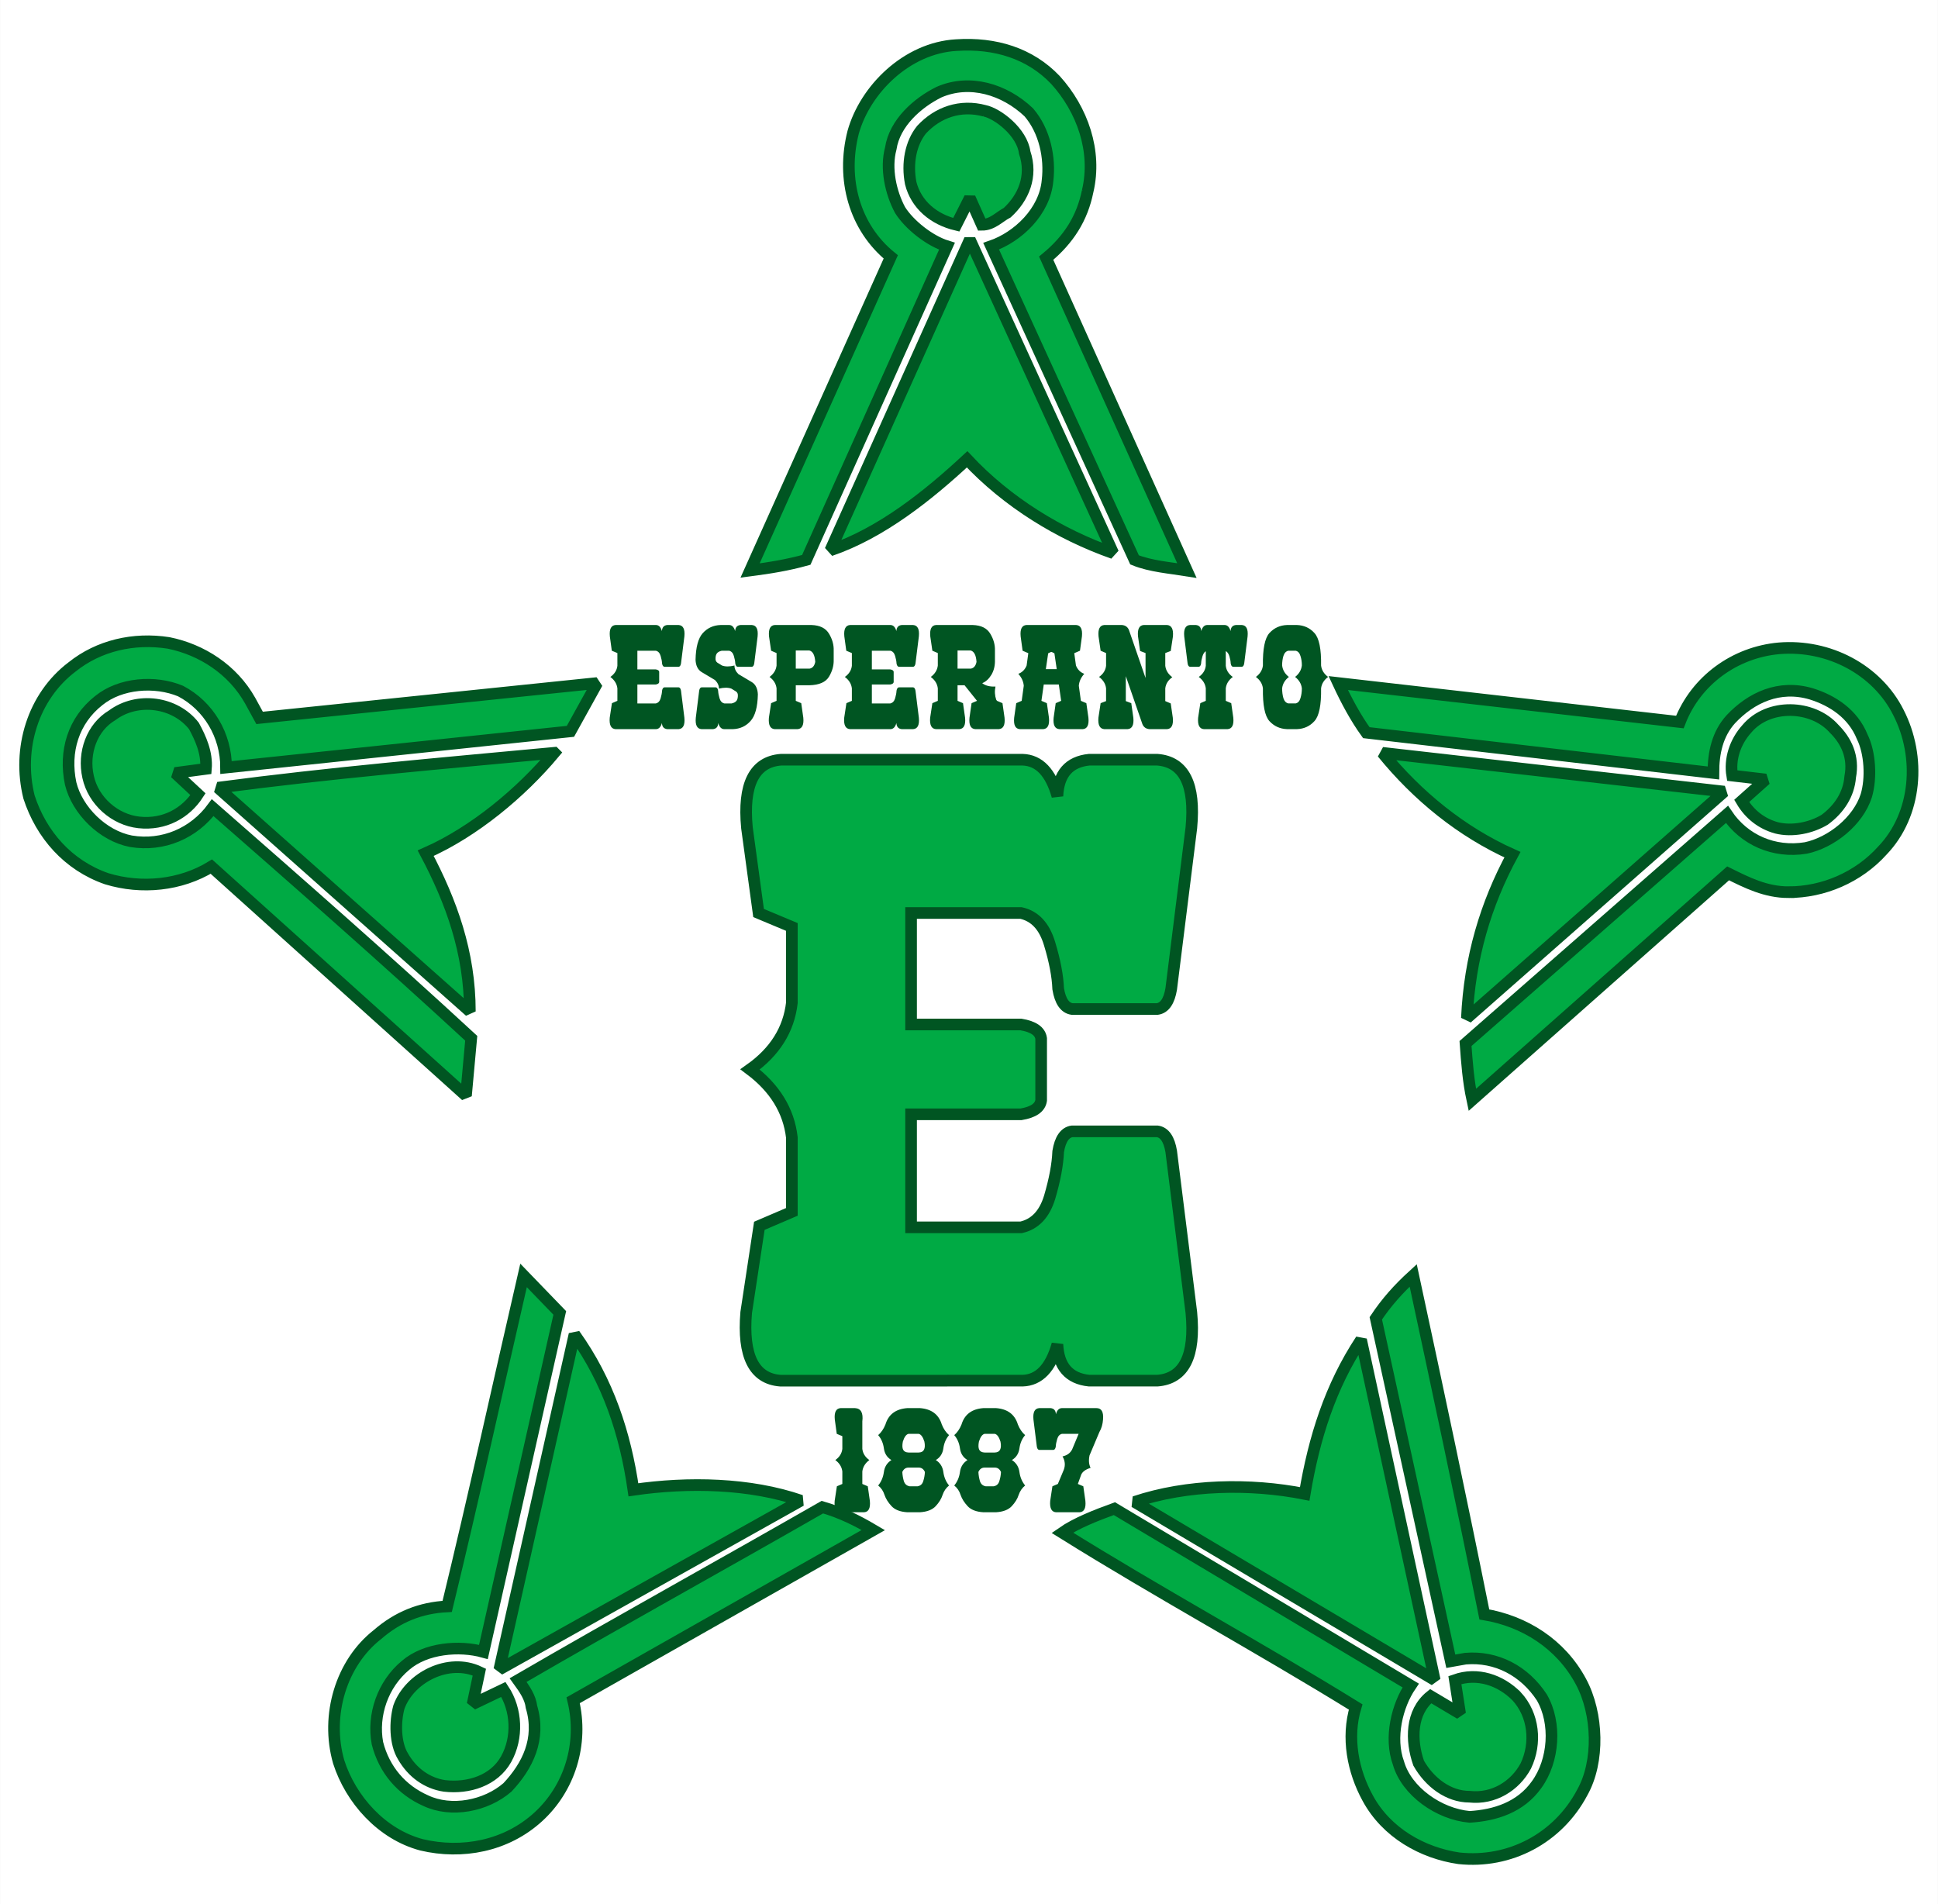
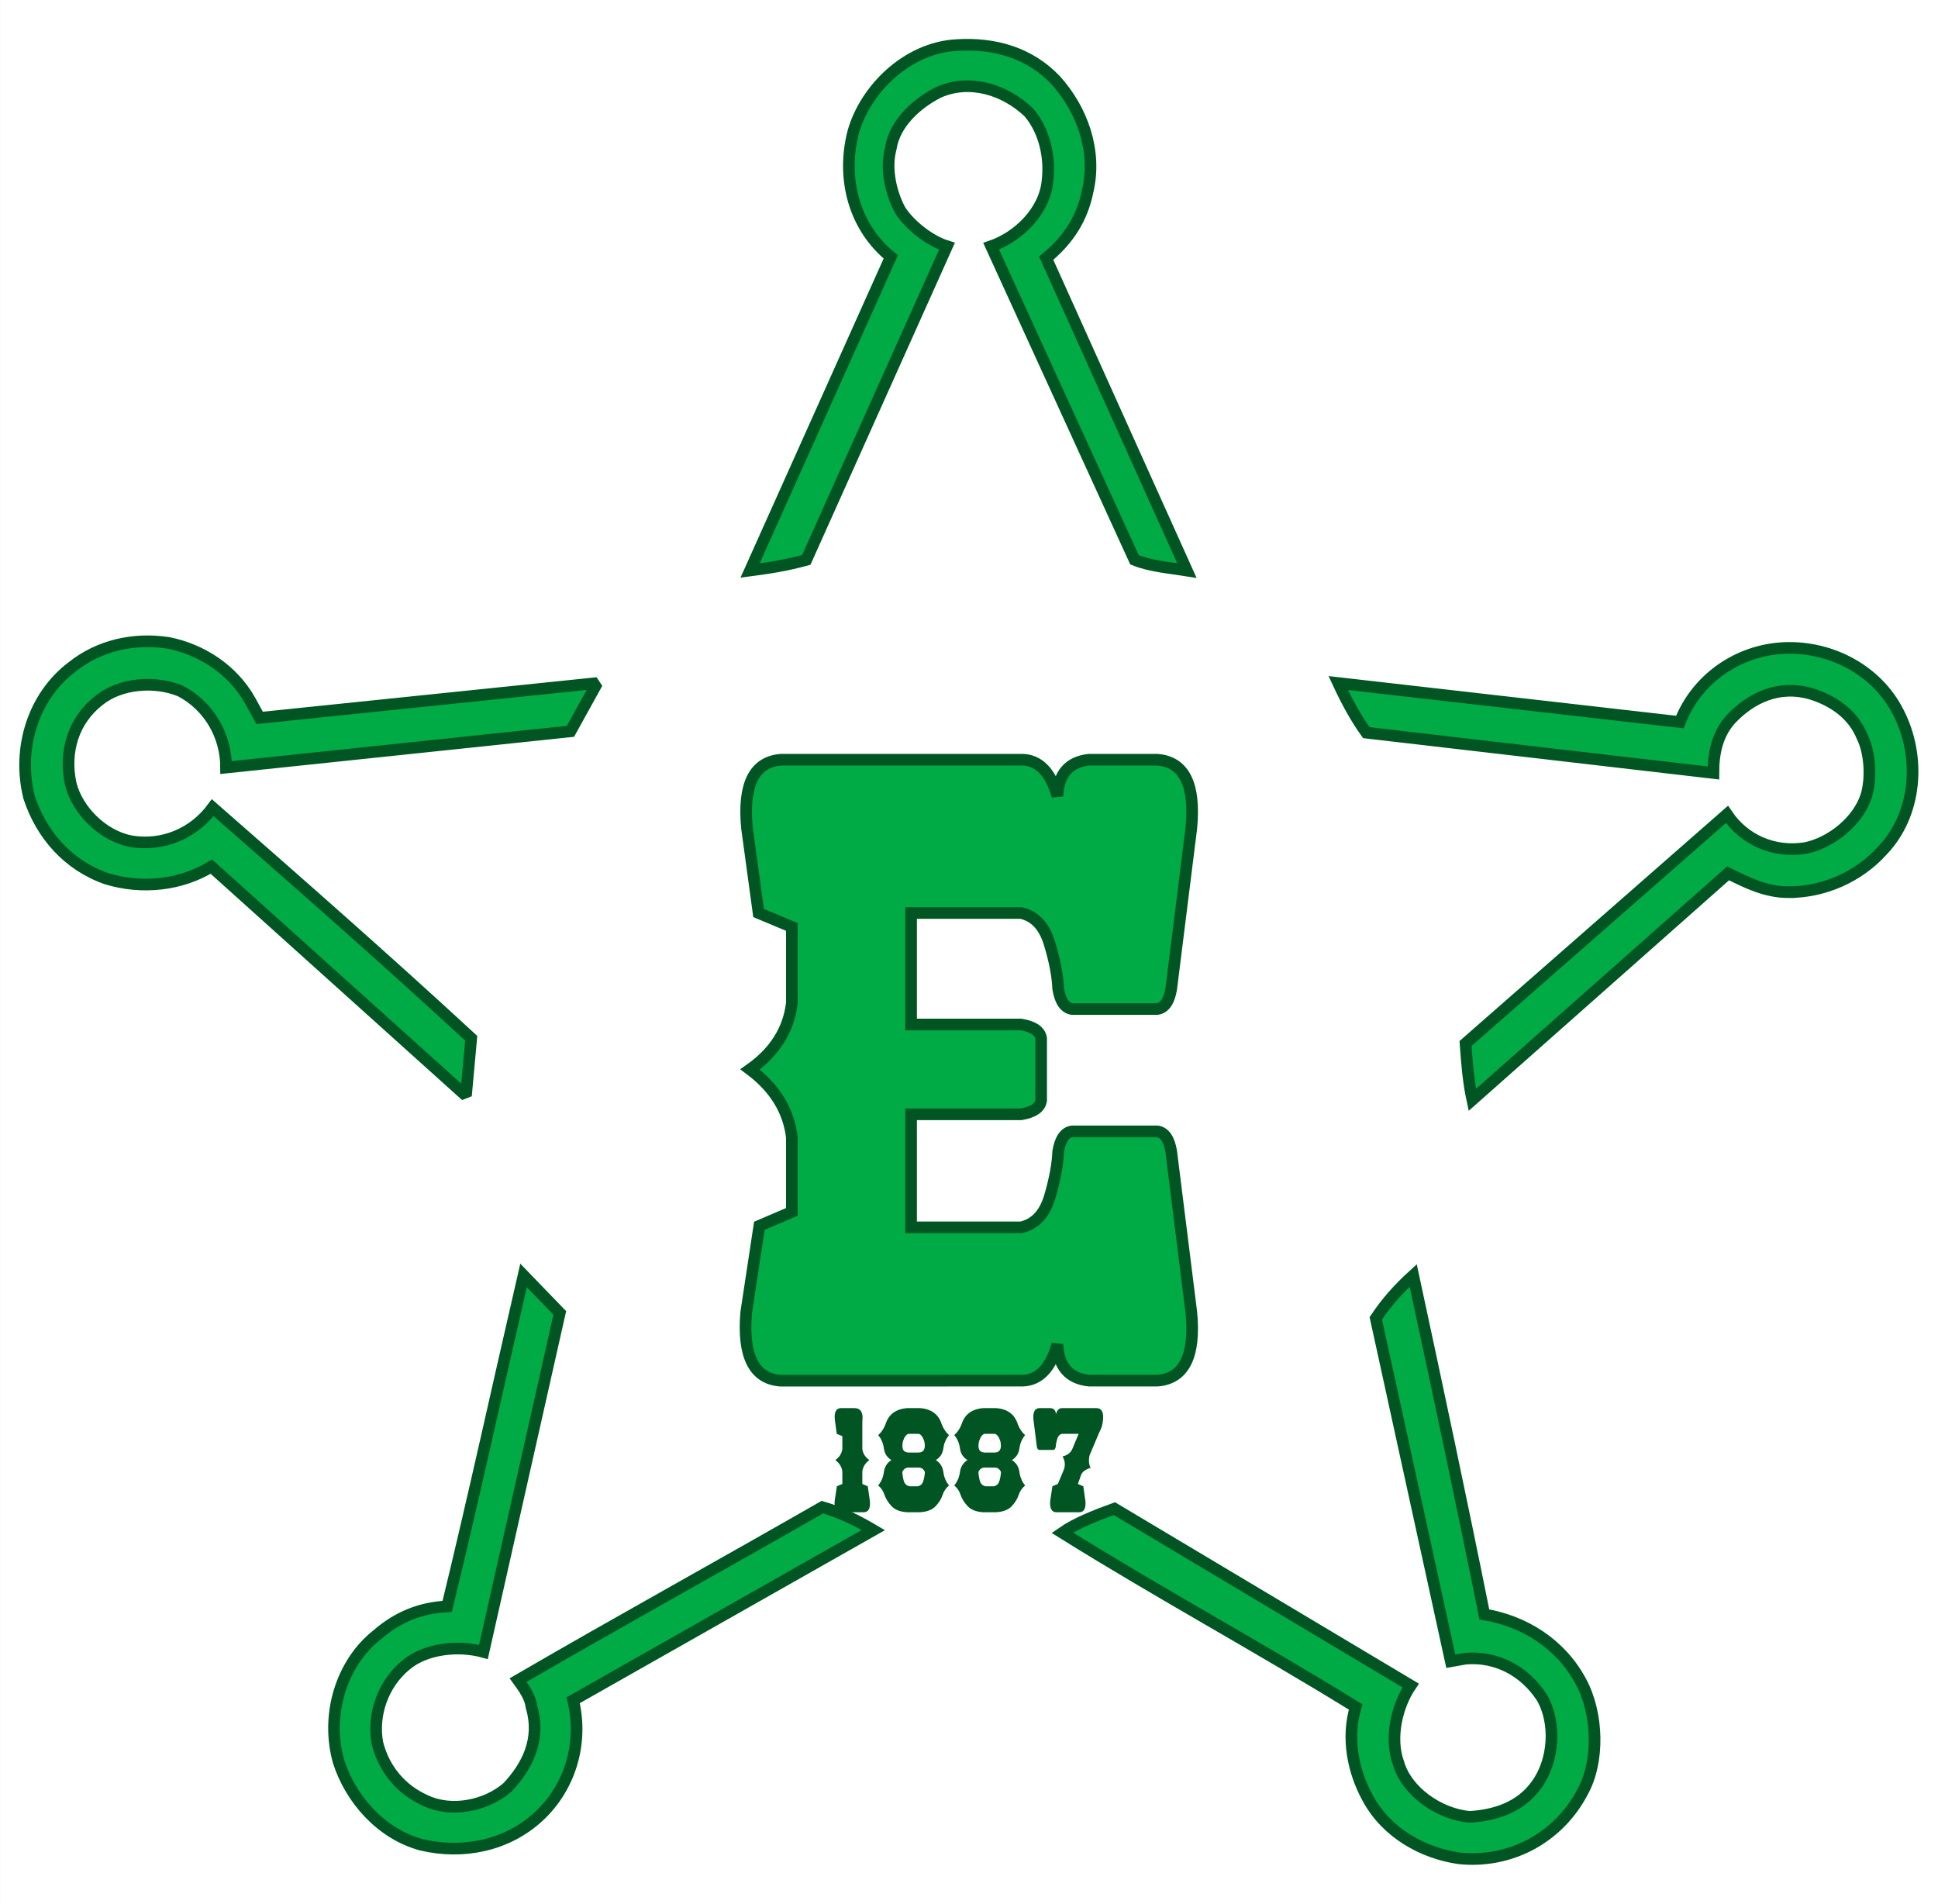
<svg xmlns="http://www.w3.org/2000/svg" height="2456" viewBox=".05 .094 721.272 708.59" width="2500">
  <rect x=".05" y=".094" width="721.272" height="708.59" fill="#333333" stroke="none" />
  <path d="m.05.094h721.272v708.59h-721.272z" fill="#fff" />
  <g fill="#0a4" stroke="#052" stroke-miterlimit="2.13">
    <path d="m404.847 71.256c3.535-14.93-2.02-30.414-11.973-41.387-9.449-9.93-22.43-13.953-36.926-12.984-18.395 1.043-33.902 16.457-38.37 32.426-4.474 17.5.503 35.414 13.991 46.387l-52.363 116.722c7.434-.973 13.922-2.016 20.918-3.961l52.36-116.724c-6.488-2.012-13.988-7.984-17.453-13.47-3.46-6.456-5.48-15.483-3.46-22.913 1.44-9.512 9.952-17.012 17.956-20.97 11.47-5 24.38-1.042 33.395 7.5 5.984 6.942 8.004 16.942 6.996 25.41-1.012 11.458-10.96 20.974-20.988 24.442l53.371 116.723c5.984 2.43 13.488 2.988 19.473 3.96l-52.36-116.236c8.437-6.942 13.413-14.93 15.433-24.926zm-368.043 189.562c8.004-6.527 20.914-7.5 30.434-3.543 10.461 5.484 16.953 16.457 16.953 28.469l128.16-13.473 9.953-17.98-125.64 12.98-3.532-6.453c-6.492-11.528-17.957-18.958-30.362-21.458-12.984-2.016-25.965.973-35.918 8.953-14.496 10.973-20.484 30.418-16.012 48.402 4.543 13.957 14.496 25.414 28.922 30.414 12.98 3.953 27.477 2.5 38.945-4.516l94.77 85.27 1.95-21.391c-31.88-29.438-64.337-57.91-96.216-85.82-6.992 9.512-18.465 14.512-30.434 12.5-10.457-2.016-19.98-11.461-22.43-21.457-2.526-11.945 1.01-23.468 10.458-30.898zm628.91 71.312c12.91 0 25.891-5.487 34.906-15.487 12.914-13.47 14.426-34.926 5.988-51.383-8.004-15.97-25.965-25.414-44.426-23.887-16.445 1.457-30.94 11.945-36.93 27.43l-127.152-14.513c3.031 6.527 6.492 12.98 10.461 18.469l129.172 15c0-7.5 1.512-14.512 6.488-20 7.5-7.984 17.961-12.984 29.934-9.441 8.004 2.5 15.504 7.43 18.965 15.969 2.957 5.973 3.465 15.418 1.516 21.94-3.03 9.446-12.98 17.43-22.504 19.446-11.898 1.94-22.934-2.988-29.352-12.5l-97.297 85.266c.508 7.016 1.012 13.957 2.527 20.973l95.204-84.298c6.996 3.469 13.992 7.016 22.5 7.016zm-340.637 237.399c-5.984-3.54-11.973-6.523-18.965-8.54-37.434 21.458-76.309 42.91-113.238 64.368 2.527 3.473 4.547 6.46 4.98 10 3.535 11.94-1.44 21.94-8.945 29.926-8.004 6.945-20.914 9.445-30.434 4.93-8.945-3.957-15.438-11.453-17.96-21.383-1.946-10.488 2.02-21.941 10.46-28.957 7.5-6.457 19.977-7.5 28.992-5l28.414-126.164-13.484-13.961c-9.449 40.902-18.465 82.285-28.418 123.184-9.953.484-18.46 3.957-25.965 10.484-13.414 10.484-19.402 29.926-14.426 47.355 4.473 13.957 15.941 26.94 30.871 30.898 15 3.543 31.445.555 43.418-10.414 11.47-10.484 16.95-26.941 12.984-43.398zm263.321 56.313c-7.5-13.953-20.984-22.426-35.914-24.926-8.512-42.355-17.457-84.297-26.473-126.168-5.48 5-9.949 10-13.918 15.973l27.91 127.625 5.48-.973c11.47-.973 21.93 4.516 28.422 14.445 5.477 9.512 4.543 23.469-1.949 32.426-5.988 8.469-15.508 11.453-24.957 12.012-11.465-1.043-23.438-9.512-26.469-19.996-3.46-9.445-.504-21.457 4.547-28.887l-110.277-65.828c-6.922 2.5-14.426 5.484-19.402 8.96 35.918 22.427 72.773 42.356 109.195 64.853-3.46 11.457-1.012 23.887 4.47 33.887 7 12.984 20.483 20.48 33.972 22.426 18.898 2.016 36.855-7.43 45.871-24.441 6.488-11.46 5.984-29.373-.508-41.388z" stroke-linecap="square" stroke-width="4.328" />
-     <path d="m309.066 204.92c18.97-6.457 36.422-20.414 50.918-33.887 14.934 15.973 34.406 27.914 54.383 34.926l-53.372-116.72zm-102.703 75.34c-42.406 3.957-83.805 7.5-125.203 12.984l93.758 83.254c0-21.945-6.922-40.898-16.44-58.883 17.955-7.918 35.408-22.426 47.885-37.355zm435.407 14.44-127.224-14.44c12.98 15.969 29.426 29.438 48.395 37.91-9.953 18.402-15.94 38.402-16.949 60.828zm-405.982 259.833c-3.027-20.97-9.445-40.414-21.926-57.84l-27.98 124.707 112.223-62.84c-18.899-6.527-41.903-7.011-62.317-4.027zm270.825-55.828c-11.469 17.43-17.457 36.387-20.988 57.355-20.41-4.027-43.852-3.54-63.324 2.984l111.72 66.312zm-140.137-457.379c-9.016-2.43-17.453.559-23.438 7.016-4.043 5-5.484 12.496-4.043 19.926 2.023 7.984 8.516 13.473 16.953 15.484l5.047-10 4.473 10c3.965 0 6.488-2.984 9.45-4.512 5.983-5.488 9.515-13.47 6.487-22.43-1.007-7.5-9.953-14.441-14.929-15.484zm-314.742 264.832c9.52 1.039 17.453-3.473 21.996-10.484l-8.512-7.914 11.47-1.531c.503-5.97-2.02-11.457-4.47-15.97-7-8.956-20.992-10.972-30.438-3.956-7.5 4.445-10.965 13.957-8.945 22.914 1.946 8.957 9.953 15.968 18.9 16.94zm605.472-15.969-8.945 7.984c2.957 5 7.43 8.469 12.91 10 5.984 1.523 12.984 0 17.961-2.988 5.48-4.027 9.016-9.512 9.516-15.97 1.445-7.5-1.512-13.472-5.984-17.913-8.004-9.027-24.449-9.516-32.453 0-4.473 4.93-6.492 11.453-5.484 17.426zm-469.808 338.641-11.469 5.488 2.523-11.945c-11.469-5.484-25.965 2.016-29.934 12.984-1.512 5.488-1.512 13.473 1.516 18.402 3.461 6.039 8.945 9.996 15.434 10.969 8.945 1.043 18.465-1.945 22.938-9.93 4.468-7.984 3.968-18.468-1.008-25.968zm377.058 2.5c-5.988-5.973-14.5-8.957-22.938-5.973l1.95 12.5-10.966-6.527c-7.426 5.973-7.426 16.457-4.469 24.93 3.965 7.012 10.961 12.496 18.965 12.496 8.945.973 16.95-4.027 20.918-11.457 4.04-8.47 3.032-18.957-3.46-25.97z" stroke-linecap="square" stroke-width="4.328" />
    <path d="m290.436 513.92q-14.695-1.153-12.678-25.357l4.898-32.273 12.102-5.186v-27.662q-1.729-14.983-15.56-25.356 13.831-9.797 15.56-24.78v-28.239l-12.39-5.186-4.322-31.696q-2.305-24.204 12.678-25.357h89.901q9.22.288 12.966 13.543.577-12.39 11.814-13.543h25.357q14.983 1.153 12.678 25.357l-7.491 59.934q-1.153 6.915-5.187 7.491h-31.696q-4.034-.576-5.186-7.491-.289-7.204-3.17-16.713-2.881-9.797-10.661-11.525h-40.917v41.492h40.917q6.915 1.153 7.491 5.187v23.051q-.576 4.034-7.491 5.187h-40.917v42.069h40.917q7.78-1.73 10.661-11.238 2.881-9.797 3.17-17 1.152-6.916 5.186-7.492h31.696q4.034.576 5.187 7.492l7.491 59.934q2.305 24.204-12.678 25.356h-25.357q-11.237-1.152-11.814-13.543-3.745 13.255-12.966 13.543z" stroke-width="4.328" />
  </g>
  <g fill="#052" stroke-width="1.237">
-     <path d="m229.098 271.45q-2.464-.193-2.126-4.252l.822-5.412 2.029-.87v-4.639q-.29-2.512-2.61-4.252 2.32-1.643 2.61-4.156v-4.735l-2.078-.87-.725-5.315q-.386-4.06 2.127-4.252h15.076q1.546.048 2.174 2.27.097-2.077 1.981-2.27h4.252q2.513.193 2.127 4.252l-1.257 10.05q-.193 1.16-.87 1.257h-5.315q-.676-.097-.87-1.256-.048-1.208-.531-2.803-.483-1.643-1.788-1.933h-6.862v6.958h6.862q1.16.194 1.256.87v3.866q-.096.676-1.256.87h-6.862v7.054h6.862q1.305-.29 1.788-1.884.483-1.643.531-2.851.194-1.16.87-1.256h5.315q.677.096.87 1.256l1.257 10.05q.386 4.06-2.127 4.253h-4.252q-1.884-.193-1.98-2.271-.63 2.223-2.175 2.271zm32.037-21.261q-2.078-1.305-2.223-4.542.145-7.104 2.706-9.955 2.61-2.85 6.572-2.995h3.286q1.546.048 2.174 2.27.097-2.077 1.981-2.27h4.252q2.513.193 2.127 4.252l-1.257 10.05q-.193 1.16-.87 1.257h-5.315q-.676-.097-.87-1.256-.048-1.208-.531-2.803-.483-1.643-1.788-1.933h-2.706q-1.305.29-1.836 1.015-.532.725-.483 2.174.048 1.015 1.16 1.547l1.256.773q1.836.676 4.638 0-.048 1.691 1.45 3.189l5.025 2.996q2.078 1.304 2.223 4.542-.145 7.103-2.754 9.954-2.561 2.851-6.523 2.996h-3.286q-1.546-.048-2.175-2.271-.096 2.078-1.98 2.271h-4.253q-2.513-.193-2.126-4.252l1.256-10.051q.193-1.16.87-1.256h5.315q.677.096.87 1.256.048 1.208.532 2.85.483 1.596 1.787 1.885h2.706q1.305-.29 1.837-1.014.531-.725.483-2.175-.048-1.014-1.16-1.546l-1.256-.773q-1.836-.677-4.639 0 .048-1.691-1.45-3.19zm40.106-8.022h-5.025v6.765h5.122q1.691-.29 2.126-2.512-.242-3.77-2.223-4.252zm-12.901 29.283q-2.465-.193-2.126-4.252l.821-5.412 2.03-.87v-4.639q-.29-2.512-2.61-4.252 2.32-1.74 2.61-4.252v-4.64l-2.03-.869-.773-5.315q-.387-4.06 2.126-4.252h13.675q4.687.145 6.523 3.237 1.836 3.044 1.74 6.234v3.479q.096 3.189-1.74 6.281-1.836 3.045-7.248 3.19h-5.122v5.798l2.03.87.773 5.412q.386 4.059-2.127 4.252h-8.504zm28.026 0q-2.465-.193-2.126-4.252l.821-5.412 2.03-.87v-4.639q-.29-2.512-2.61-4.252 2.32-1.643 2.61-4.156v-4.735l-2.078-.87-.725-5.315q-.387-4.06 2.126-4.252h15.076q1.547.048 2.175 2.27.096-2.077 1.98-2.27h4.253q2.513.193 2.126 4.252l-1.256 10.05q-.193 1.16-.87 1.257h-5.315q-.677-.097-.87-1.256-.048-1.208-.532-2.803-.483-1.643-1.787-1.933h-6.862v6.958h6.862q1.16.194 1.256.87v3.866q-.097.676-1.256.87h-6.862v7.054h6.862q1.304-.29 1.787-1.884.484-1.643.532-2.851.193-1.16.87-1.256h5.315q.677.096.87 1.256l1.256 10.05q.387 4.06-2.126 4.253h-4.252q-1.885-.193-1.981-2.271-.628 2.223-2.175 2.271zm44.89-29.283h-4.832v6.765h4.929q1.69-.29 2.126-2.512-.242-3.77-2.223-4.252zm-12.902 29.283q-2.464-.193-2.126-4.252l.822-5.412 2.03-.87v-4.639q-.29-2.512-2.61-4.252 2.32-1.74 2.61-4.252v-4.64l-2.03-.869-.774-5.315q-.386-4.06 2.127-4.252h13.674q4.688.145 6.524 3.237 1.836 3.044 1.74 6.234v3.479q.096 3.189-1.305 5.557-1.402 2.319-3.431 3.14 1.788 1.402 4.929 1.257-.532 2.56.29 4.928l.29.387 2.029.87.773 5.412q.387 4.059-2.126 4.252h-8.795q-2.512-.193-2.126-4.252l.773-5.412 2.03-.87-4.639-5.798h-2.61v5.798l2.03.87.773 5.412q.387 4.059-2.126 4.252zm45.76-16.622h-5.605l-.87 6.088 2.03.87.773 5.412q.386 4.059-2.126 4.252h-8.746q-2.465-.193-2.078-4.252l.773-5.412 2.03-.87.773-5.605q-.194-2.416-2.03-4.446 2.174-.821 3.093-3.092l.628-4.59-2.126-.919-.725-5.315q-.387-4.06 2.126-4.252h18.555q2.513.193 2.126 4.252l-.725 5.315-2.126.918.629 4.59q.918 2.272 3.092 3.093-1.836 2.03-2.03 4.446l.774 5.605 2.03.87.772 5.412q.387 4.059-2.077 4.252h-8.747q-2.512-.193-2.126-4.252l.773-5.412 2.03-.87zm-2.947-12.08-1.015.483-.87 5.895h4.059l-.87-5.895-.966-.484zm19.859 28.702q-2.512-.193-2.174-4.252l.822-5.412 2.029-.773v-4.736q-.29-2.512-2.61-4.252 2.32-1.643 2.61-4.156v-4.735l-2.03-.87-.773-5.315q-.386-4.06 2.126-4.252h6.572q1.885.145 2.61 1.836l6.185 17.879v-9.278l-2.03-.773-.773-5.412q-.387-4.06 2.126-4.252h8.698q2.513.193 2.174 4.252l-.821 5.412-2.03.773v4.735q.29 2.513 2.61 4.253-2.32 1.643-2.61 4.155v4.736l2.03.87.773 5.315q.387 4.059-2.126 4.252h-6.572q-1.884-.145-2.61-1.836l-6.184-17.879v9.278l2.03.773.772 5.412q.387 4.059-2.126 4.252zm37.063 0q-2.465-.193-2.126-4.252l.821-5.412 2.03-.87v-4.639q-.29-2.512-2.61-4.252 2.32-1.643 2.61-4.156v-5.412q-.822.484-1.257 1.933-.435 1.402-.483 2.61-.193 1.16-.87 1.256h-3.286q-.676-.097-.87-1.256l-1.256-10.051q-.386-4.06 2.126-4.252h2.223q1.885.193 1.981 2.27.628-2.222 2.175-2.27h6.571q1.547.048 2.175 2.27.096-2.077 1.98-2.27h2.224q2.512.193 2.126 4.252l-1.257 10.05q-.193 1.16-.87 1.257h-3.285q-.677-.097-.87-1.256-.048-1.208-.483-2.658t-1.353-1.933v5.46q.29 2.513 2.61 4.156-2.32 1.74-2.61 4.252v4.639l2.03.87.772 5.412q.387 4.059-2.126 4.252zm30.973 0q-3.962-.145-6.571-2.996-2.561-2.85-2.416-12.177-.29-2.512-2.61-4.252 2.32-1.74 2.61-4.252-.145-9.23 2.416-12.08 2.609-2.851 6.571-2.996h3.673q3.962.145 6.523 2.995 2.61 2.851 2.464 12.08.29 2.513 2.61 4.253-2.32 1.74-2.61 4.252.145 9.326-2.464 12.177-2.56 2.851-6.523 2.996zm.484-29.186q-1.305.29-1.837 1.933-.483 1.595-.483 3.527.29 2.561 2.513 4.301-2.223 1.74-2.513 4.252 0 1.981.483 3.673.532 1.643 1.837 1.932h2.706q1.304-.29 1.787-1.932.532-1.692.532-3.673-.29-2.512-2.513-4.252 2.223-1.74 2.513-4.3 0-1.933-.532-3.528-.483-1.643-1.787-1.933z" />
    <path d="m312.82 562.892q-2.465-.193-2.127-4.252l.822-5.412 2.03-.87v-4.639q-.29-2.513-2.61-4.252 2.32-1.643 2.61-4.156v-4.735l-2.078-.87-.725-5.315q-.387-4.06 2.126-4.253h5.412q3.286.194 2.706 4.929v10.244q.29 2.513 2.61 4.156-2.32 1.74-2.61 4.252v4.639l2.03.87.772 5.412q.387 4.059-2.126 4.252zm29.62 0h-4.735q-3.962-.242-5.847-2.271-1.884-2.03-2.61-4.156-.676-2.174-2.367-3.527 1.74-2.126 2.126-5.026.387-2.899 2.803-4.445-2.416-1.45-2.803-4.35-.386-2.898-2.126-4.928 1.691-1.45 2.706-3.962 1.691-5.606 8.118-6.089h4.735q6.427.483 8.118 6.089 1.015 2.512 2.706 3.962-1.74 2.03-2.126 4.929-.386 2.9-2.802 4.349 2.416 1.546 2.802 4.445.387 2.9 2.126 5.026-1.69 1.353-2.416 3.527-.676 2.126-2.56 4.156-1.885 2.03-5.848 2.27zm-.87-9.664q1.595-.29 2.079-1.885.531-1.643.628-3.43-.725-1.644-2.32-1.644h-3.769q-1.594 0-2.32 1.643.097 1.788.58 3.431.532 1.595 2.127 1.885zm.387-12.564q1.498-.048 1.981-1.063.532-1.015.145-2.996-.821-2.61-2.126-2.9h-3.769q-1.304.29-2.126 2.9-.386 1.981.097 2.996.531 1.015 2.03 1.063zm28.8 22.228h-4.736q-3.962-.242-5.847-2.271-1.884-2.03-2.609-4.156-.676-2.174-2.368-3.527 1.74-2.126 2.126-5.026.387-2.899 2.803-4.445-2.416-1.45-2.803-4.35-.386-2.898-2.126-4.928 1.692-1.45 2.706-3.962 1.692-5.606 8.118-6.089h4.736q6.426.483 8.118 6.089 1.014 2.512 2.706 3.962-1.74 2.03-2.126 4.929-.387 2.9-2.803 4.349 2.416 1.546 2.803 4.445.386 2.9 2.126 5.026-1.692 1.353-2.416 3.527-.677 2.126-2.561 4.156-1.885 2.03-5.847 2.27zm-.87-9.664q1.595-.29 2.078-1.885.531-1.643.628-3.43-.725-1.644-2.32-1.644h-3.769q-1.594 0-2.319 1.643.097 1.788.58 3.431.531 1.595 2.126 1.885zm.386-12.564q1.498-.048 1.982-1.063.531-1.015.145-2.996-.822-2.61-2.127-2.9h-3.769q-1.304.29-2.126 2.9-.386 1.981.097 2.996.532 1.015 2.03 1.063zm31.216-6.958h-6.185q-1.305.29-1.788 1.933-.483 1.594-.532 2.802-.193 1.16-.87 1.257h-5.314q-.676-.097-.87-1.257l-1.256-10.05q-.386-4.06 2.126-4.253h4.253q1.884.194 1.98 2.271.629-2.222 2.175-2.27h12.95q2.755 0 2.416 4.203-.193 2.706-1.353 4.687l-3.672 8.698q-.58 2.706.387 4.639-2.755.87-3.48 2.513l-1.256 3.479 2.03.87.773 5.412q.386 4.059-2.126 4.252h-8.843q-2.465-.193-2.126-4.252l.821-5.412 2.03-.87 2.222-5.316q.918-2.512-.483-4.928 2.561-.58 3.576-2.61z" />
  </g>
</svg>